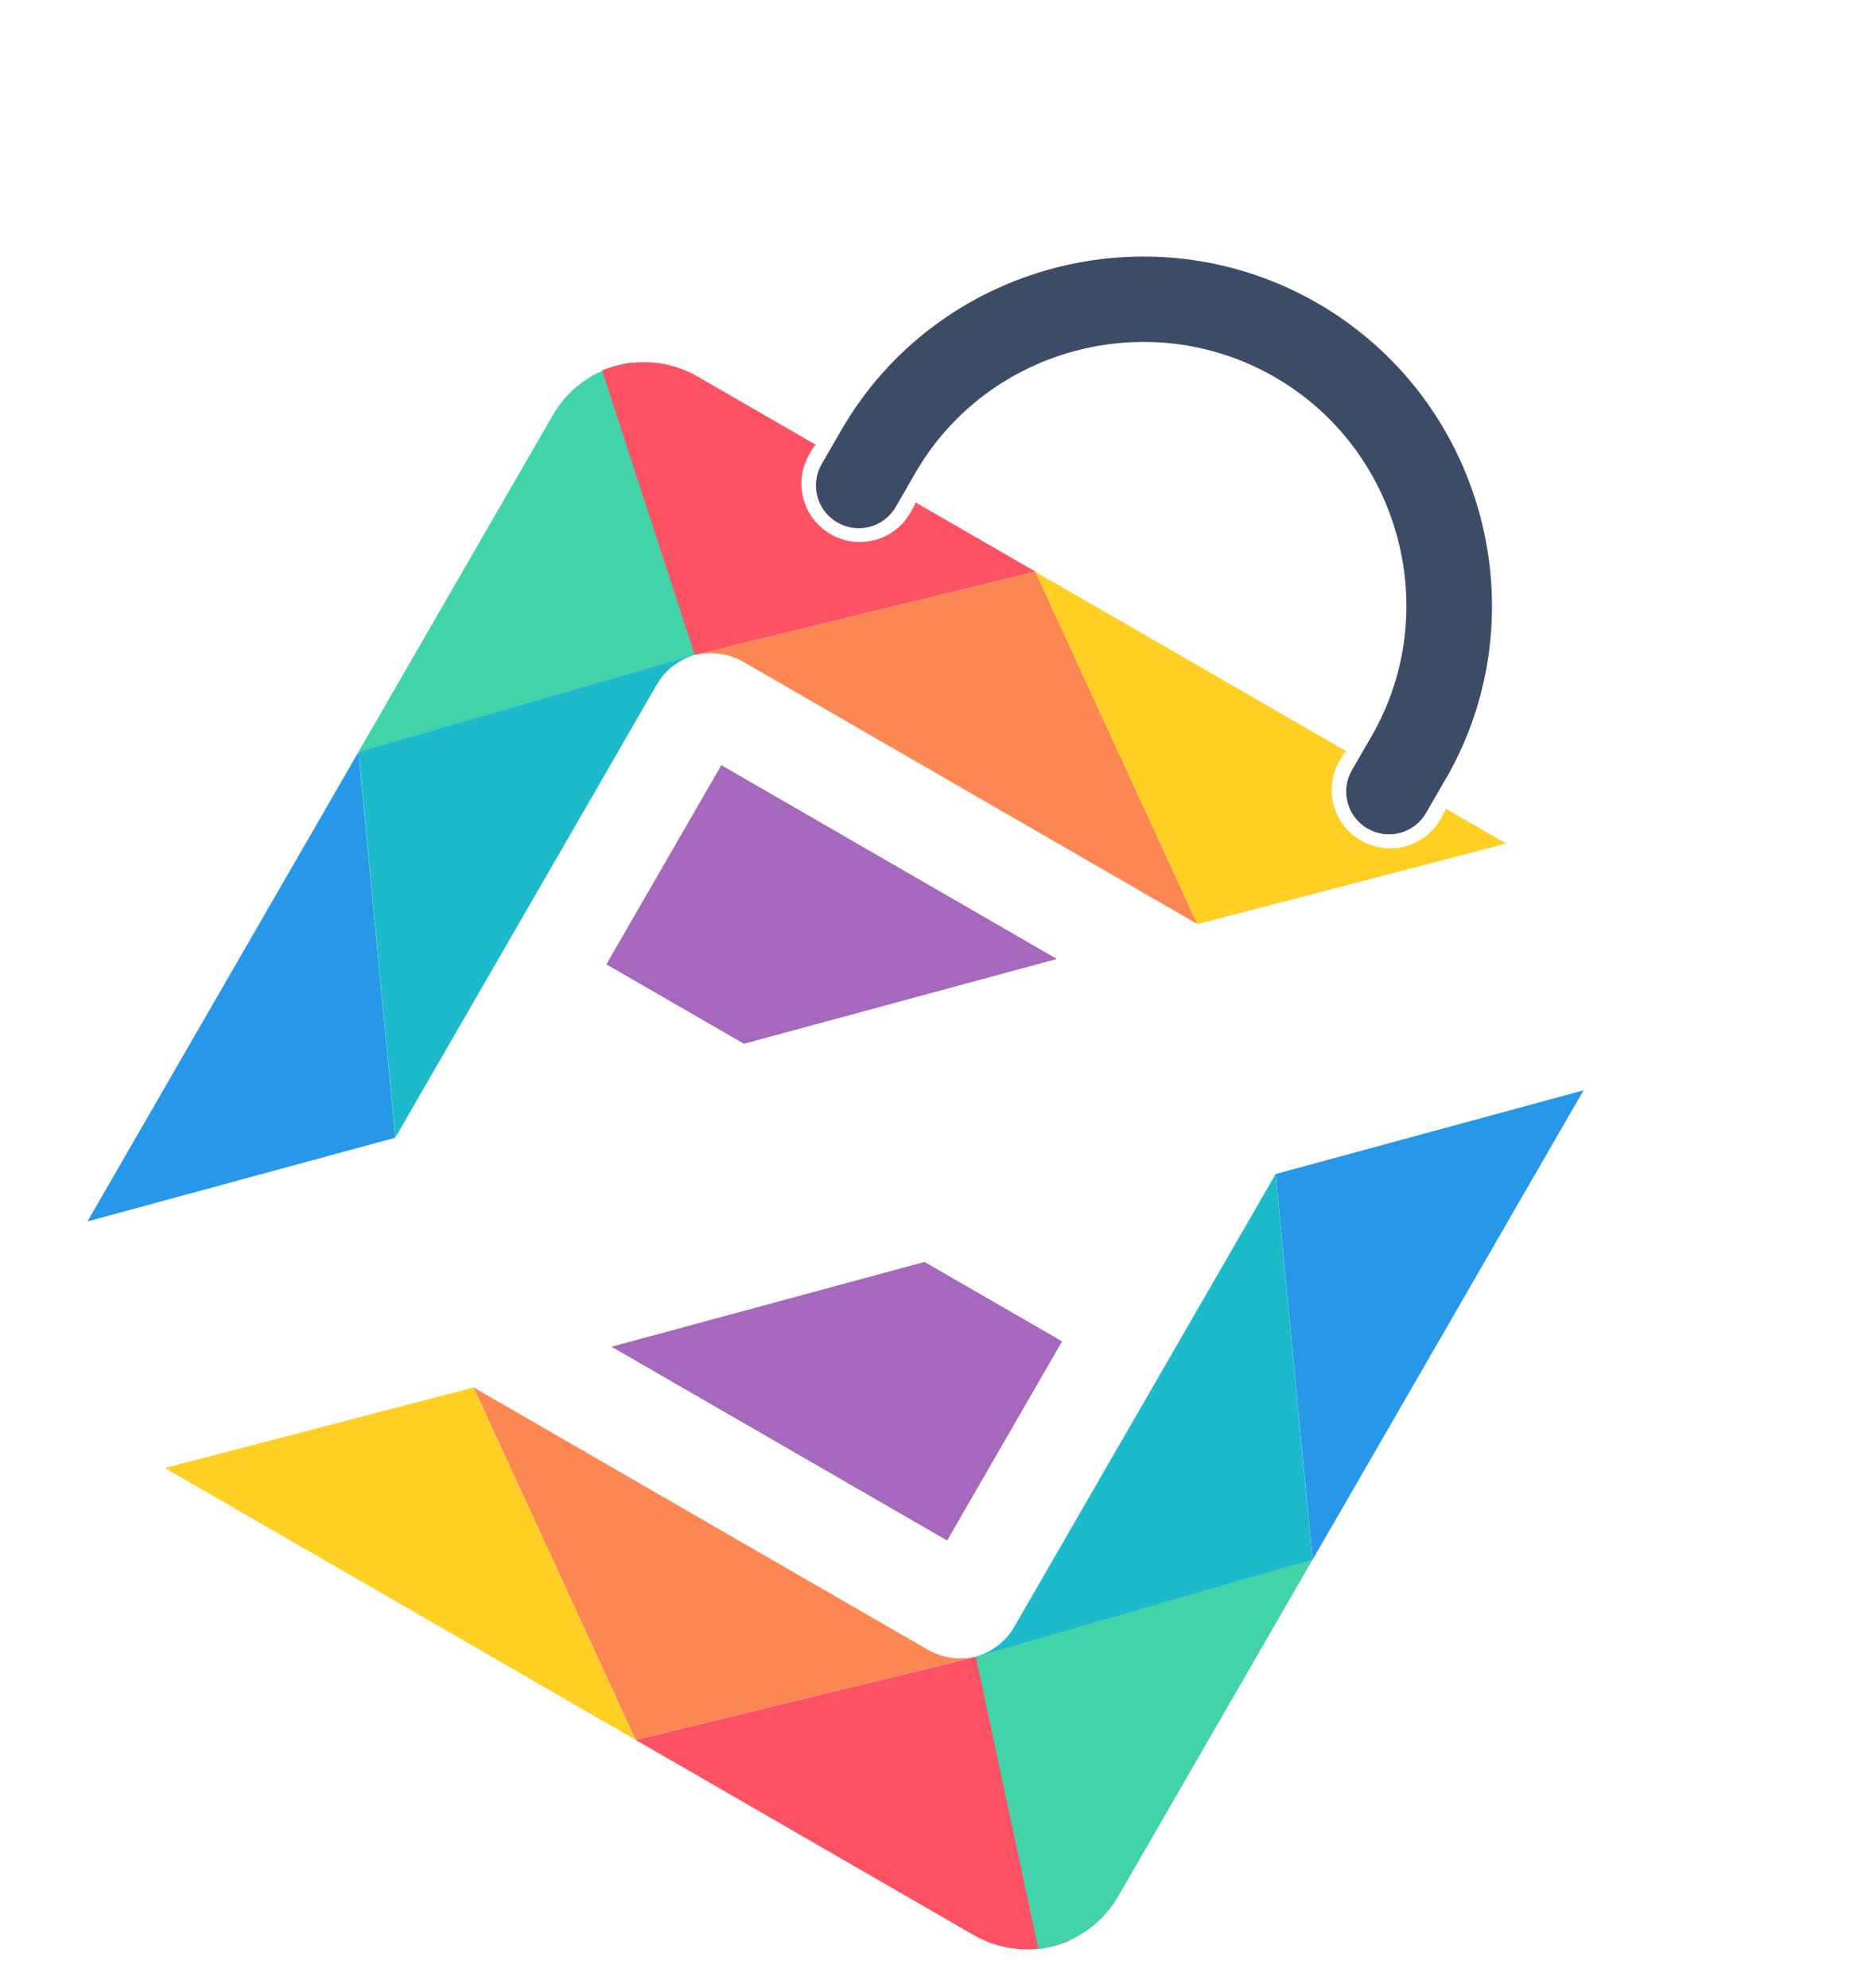
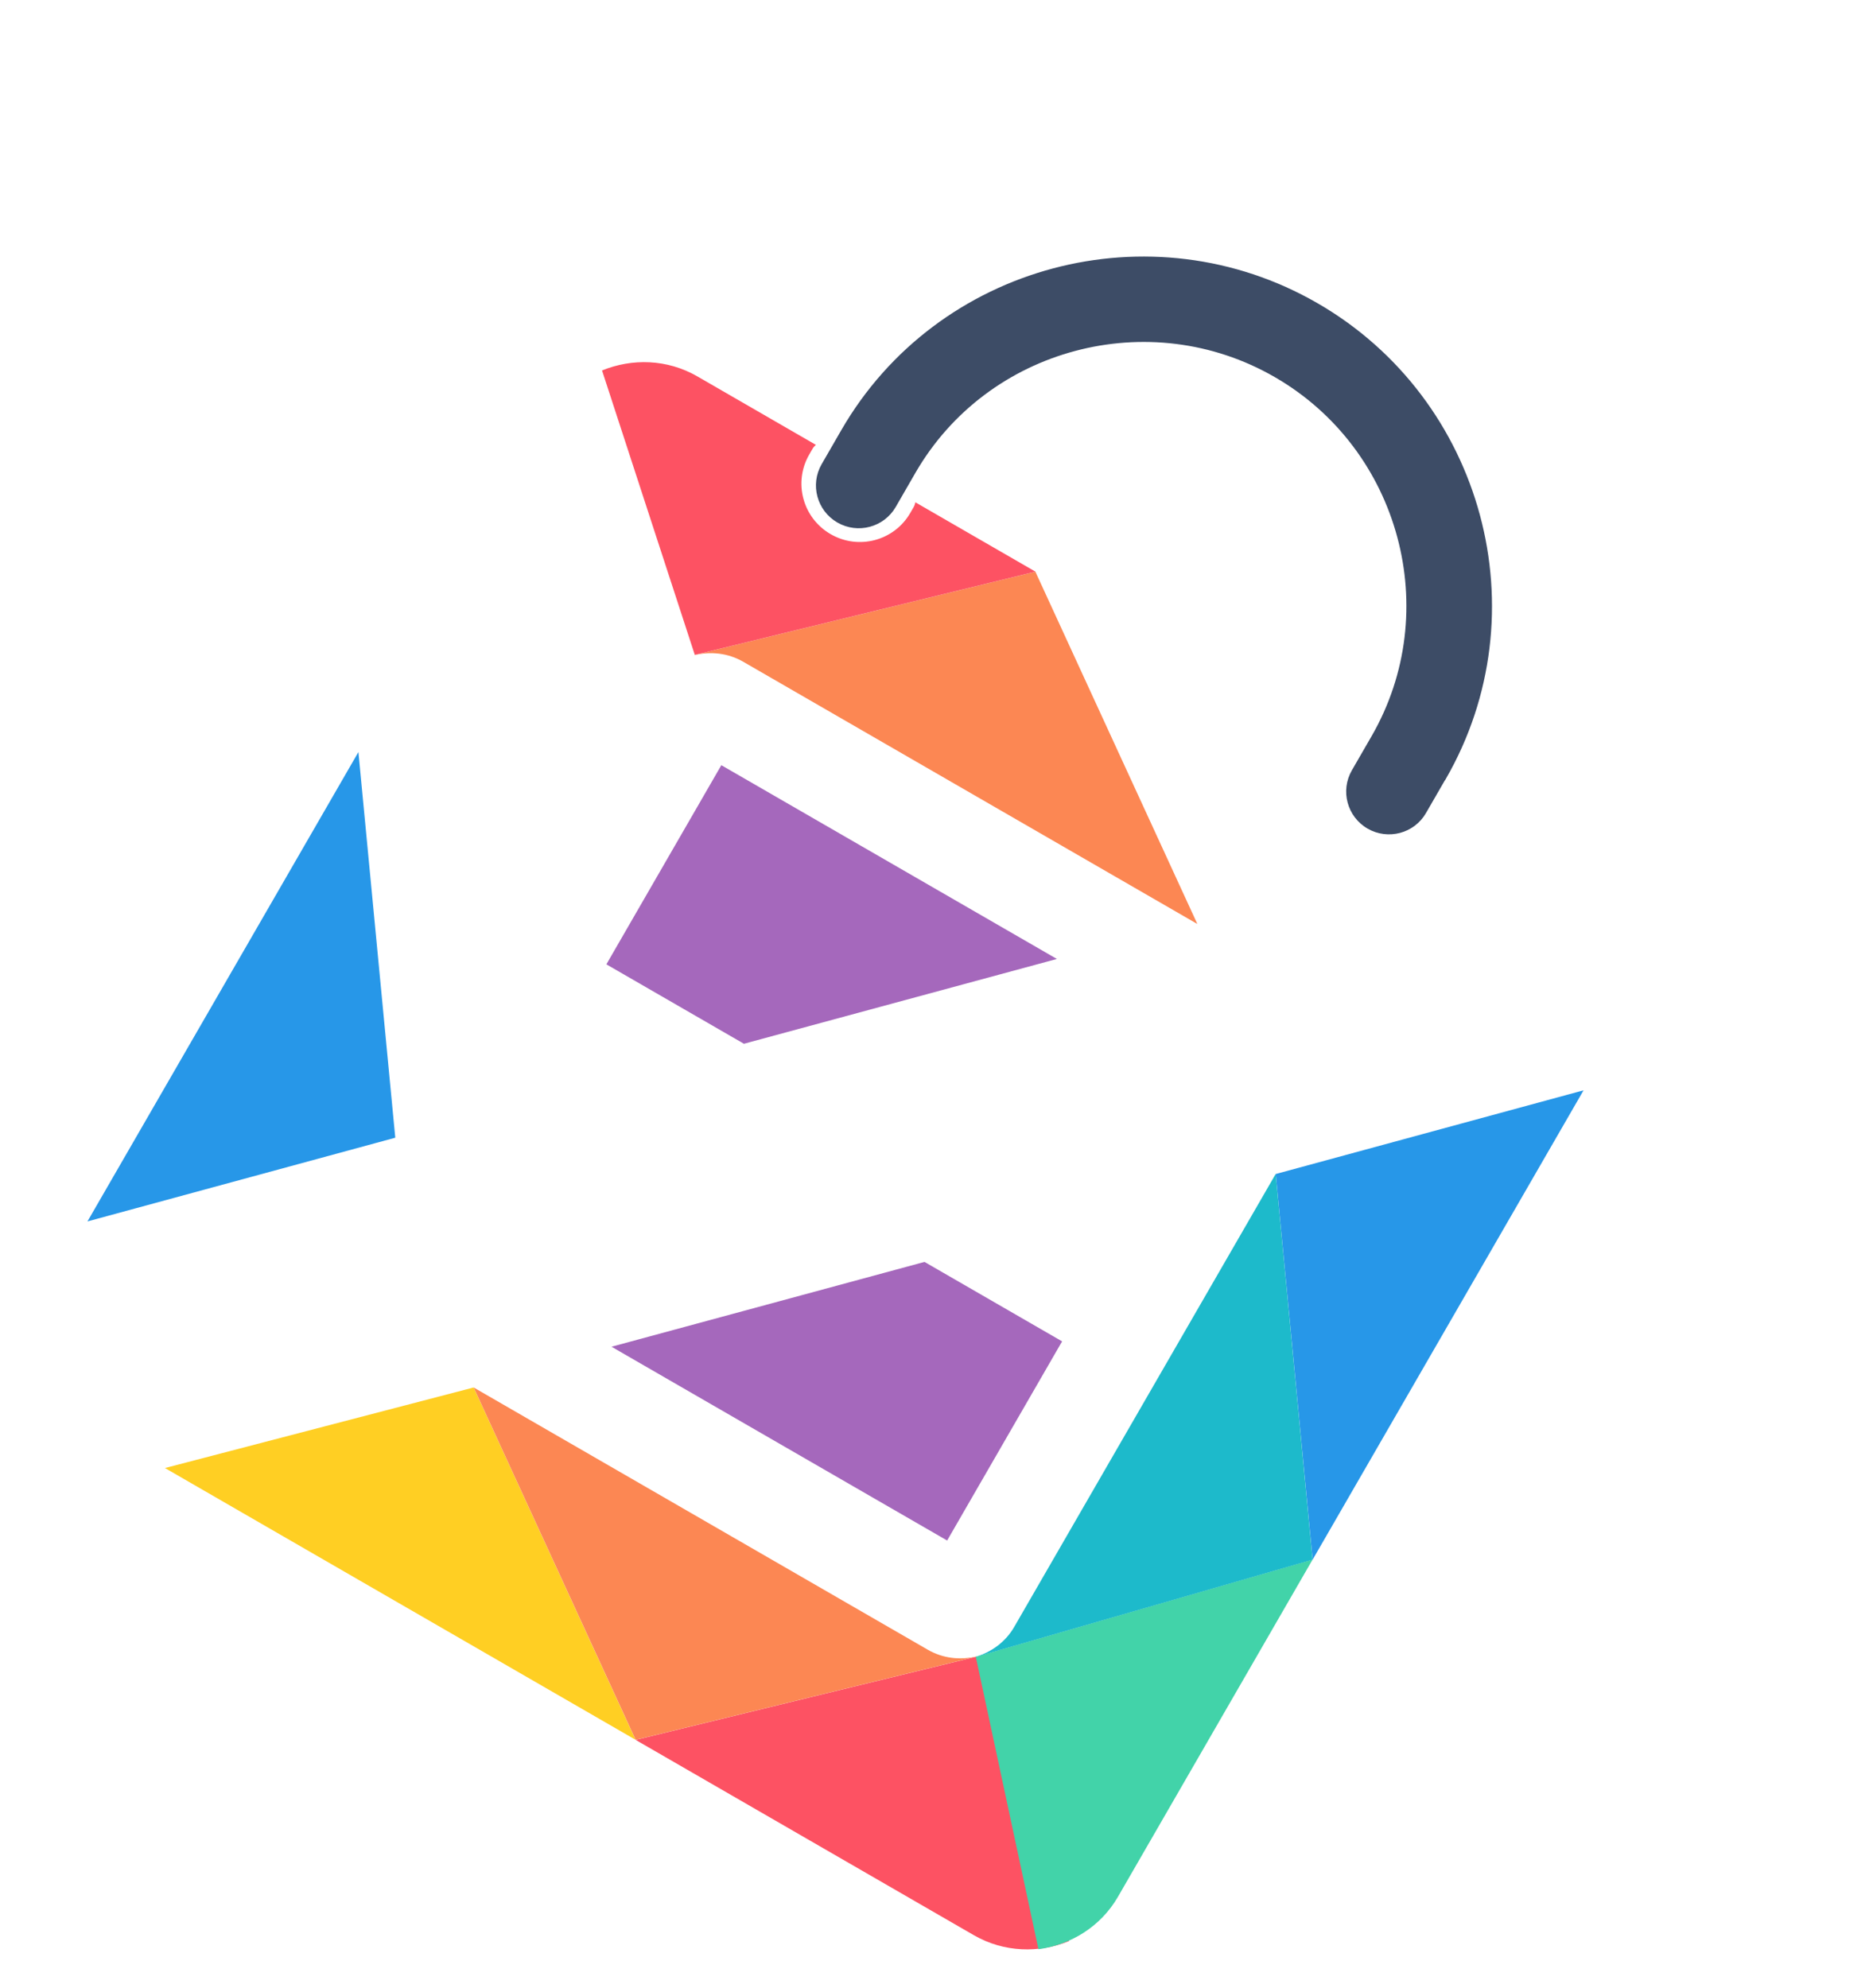
<svg xmlns="http://www.w3.org/2000/svg" width="98" height="104" viewBox="0 0 98 104" fill="none">
  <path d="M55.3 50.166L37.742 40.029L31.727 50.447L38.924 54.602L55.3 50.166Z" fill="#A568BC" />
  <path d="M31.996 70.451L49.557 80.589L55.572 70.171L48.372 66.014L31.996 70.451Z" fill="#A568BC" />
-   <path d="M36.36 34.267L36.357 34.256L36.351 34.267C36.351 34.267 36.358 34.271 36.36 34.267Z" fill="#FE8653" />
  <path d="M36.354 34.257C36.354 34.257 36.358 34.264 36.357 34.266C37.187 34.07 38.092 34.16 38.885 34.617L62.649 48.337L54.173 29.905L36.35 34.258L36.354 34.257Z" fill="#FC8753" />
-   <path d="M33.099 18.951L36.377 34.247L18.753 39.337L28.937 21.697C29.845 20.124 31.415 19.176 33.099 18.951Z" fill="#42D3A9" />
  <path d="M18.753 39.341L20.682 59.517L4.576 63.896L18.753 39.341Z" fill="#2797E8" />
-   <path d="M36.378 34.24C36.378 34.24 36.377 34.248 36.38 34.249C35.562 34.492 34.824 35.02 34.367 35.81L20.687 59.506L18.758 39.329L36.382 34.239L36.378 34.24Z" fill="#1DBACB" />
-   <path d="M51.074 86.662L51.077 86.673L51.083 86.663C51.083 86.663 51.076 86.659 51.074 86.662Z" fill="#FE8653" />
  <path d="M55.935 101.543L51.082 86.666L33.259 91.019L50.95 101.233C52.528 102.144 54.364 102.185 55.935 101.543Z" fill="#FD5263" />
  <path d="M33.255 91.014L24.782 72.583L8.631 76.797L33.255 91.014Z" fill="#FFCF23" />
  <path d="M51.079 86.664C51.079 86.664 51.075 86.658 51.077 86.655C50.246 86.851 49.341 86.761 48.548 86.304L24.785 72.584L33.26 91.016L51.084 86.663L51.079 86.664Z" fill="#FC8753" />
  <path d="M54.334 101.969L51.056 86.672L68.68 81.582L58.496 99.223C57.588 100.796 56.018 101.744 54.334 101.969Z" fill="#42D3A9" />
  <path d="M68.68 81.59L66.749 61.416L82.856 57.037L68.68 81.59Z" fill="#2797E8" />
  <path d="M51.056 86.679C51.056 86.679 51.056 86.671 51.053 86.669C51.871 86.427 52.61 85.899 53.066 85.109L66.747 61.413L68.676 81.59L51.051 86.68L51.056 86.679Z" fill="#1DBACB" />
  <path d="M47.895 26.277C47.878 26.36 47.852 26.445 47.807 26.523L47.628 26.833C46.786 28.291 44.923 28.787 43.462 27.943C42 27.099 41.499 25.238 42.34 23.78L42.519 23.47C42.564 23.392 42.625 23.327 42.688 23.271L36.485 19.689C34.908 18.779 33.071 18.738 31.5 19.38L36.353 34.257L54.176 29.904L47.895 26.277Z" fill="#FD5263" />
-   <path d="M75.639 42.303C75.622 42.386 75.596 42.471 75.55 42.549L75.371 42.859C74.53 44.316 72.667 44.813 71.205 43.969C69.744 43.125 69.242 41.264 70.084 39.806L70.263 39.496C70.308 39.418 70.369 39.353 70.432 39.297L54.176 29.911L62.652 48.344L78.803 44.13L75.641 42.304L75.639 42.303Z" fill="#FFCF23" />
  <path d="M75.606 40.822L75.644 40.755C78.148 36.418 78.647 31.449 77.431 26.938C76.215 22.428 73.285 18.372 68.935 15.861C64.586 13.35 59.608 12.839 55.094 14.042C50.58 15.245 46.525 18.161 44.021 22.498L42.991 24.282C42.374 25.351 42.744 26.716 43.813 27.334C44.883 27.951 46.251 27.586 46.867 26.52L47.897 24.735C49.786 21.465 52.844 19.267 56.255 18.359C59.665 17.45 63.419 17.833 66.699 19.727C69.98 21.62 72.188 24.68 73.106 28.088C74.025 31.496 73.651 35.243 71.763 38.514L71.724 38.581L70.734 40.296C70.117 41.365 70.487 42.73 71.556 43.347C72.625 43.964 73.994 43.6 74.61 42.534L75.6 40.819L75.606 40.822Z" fill="#3D4C66" />
</svg>